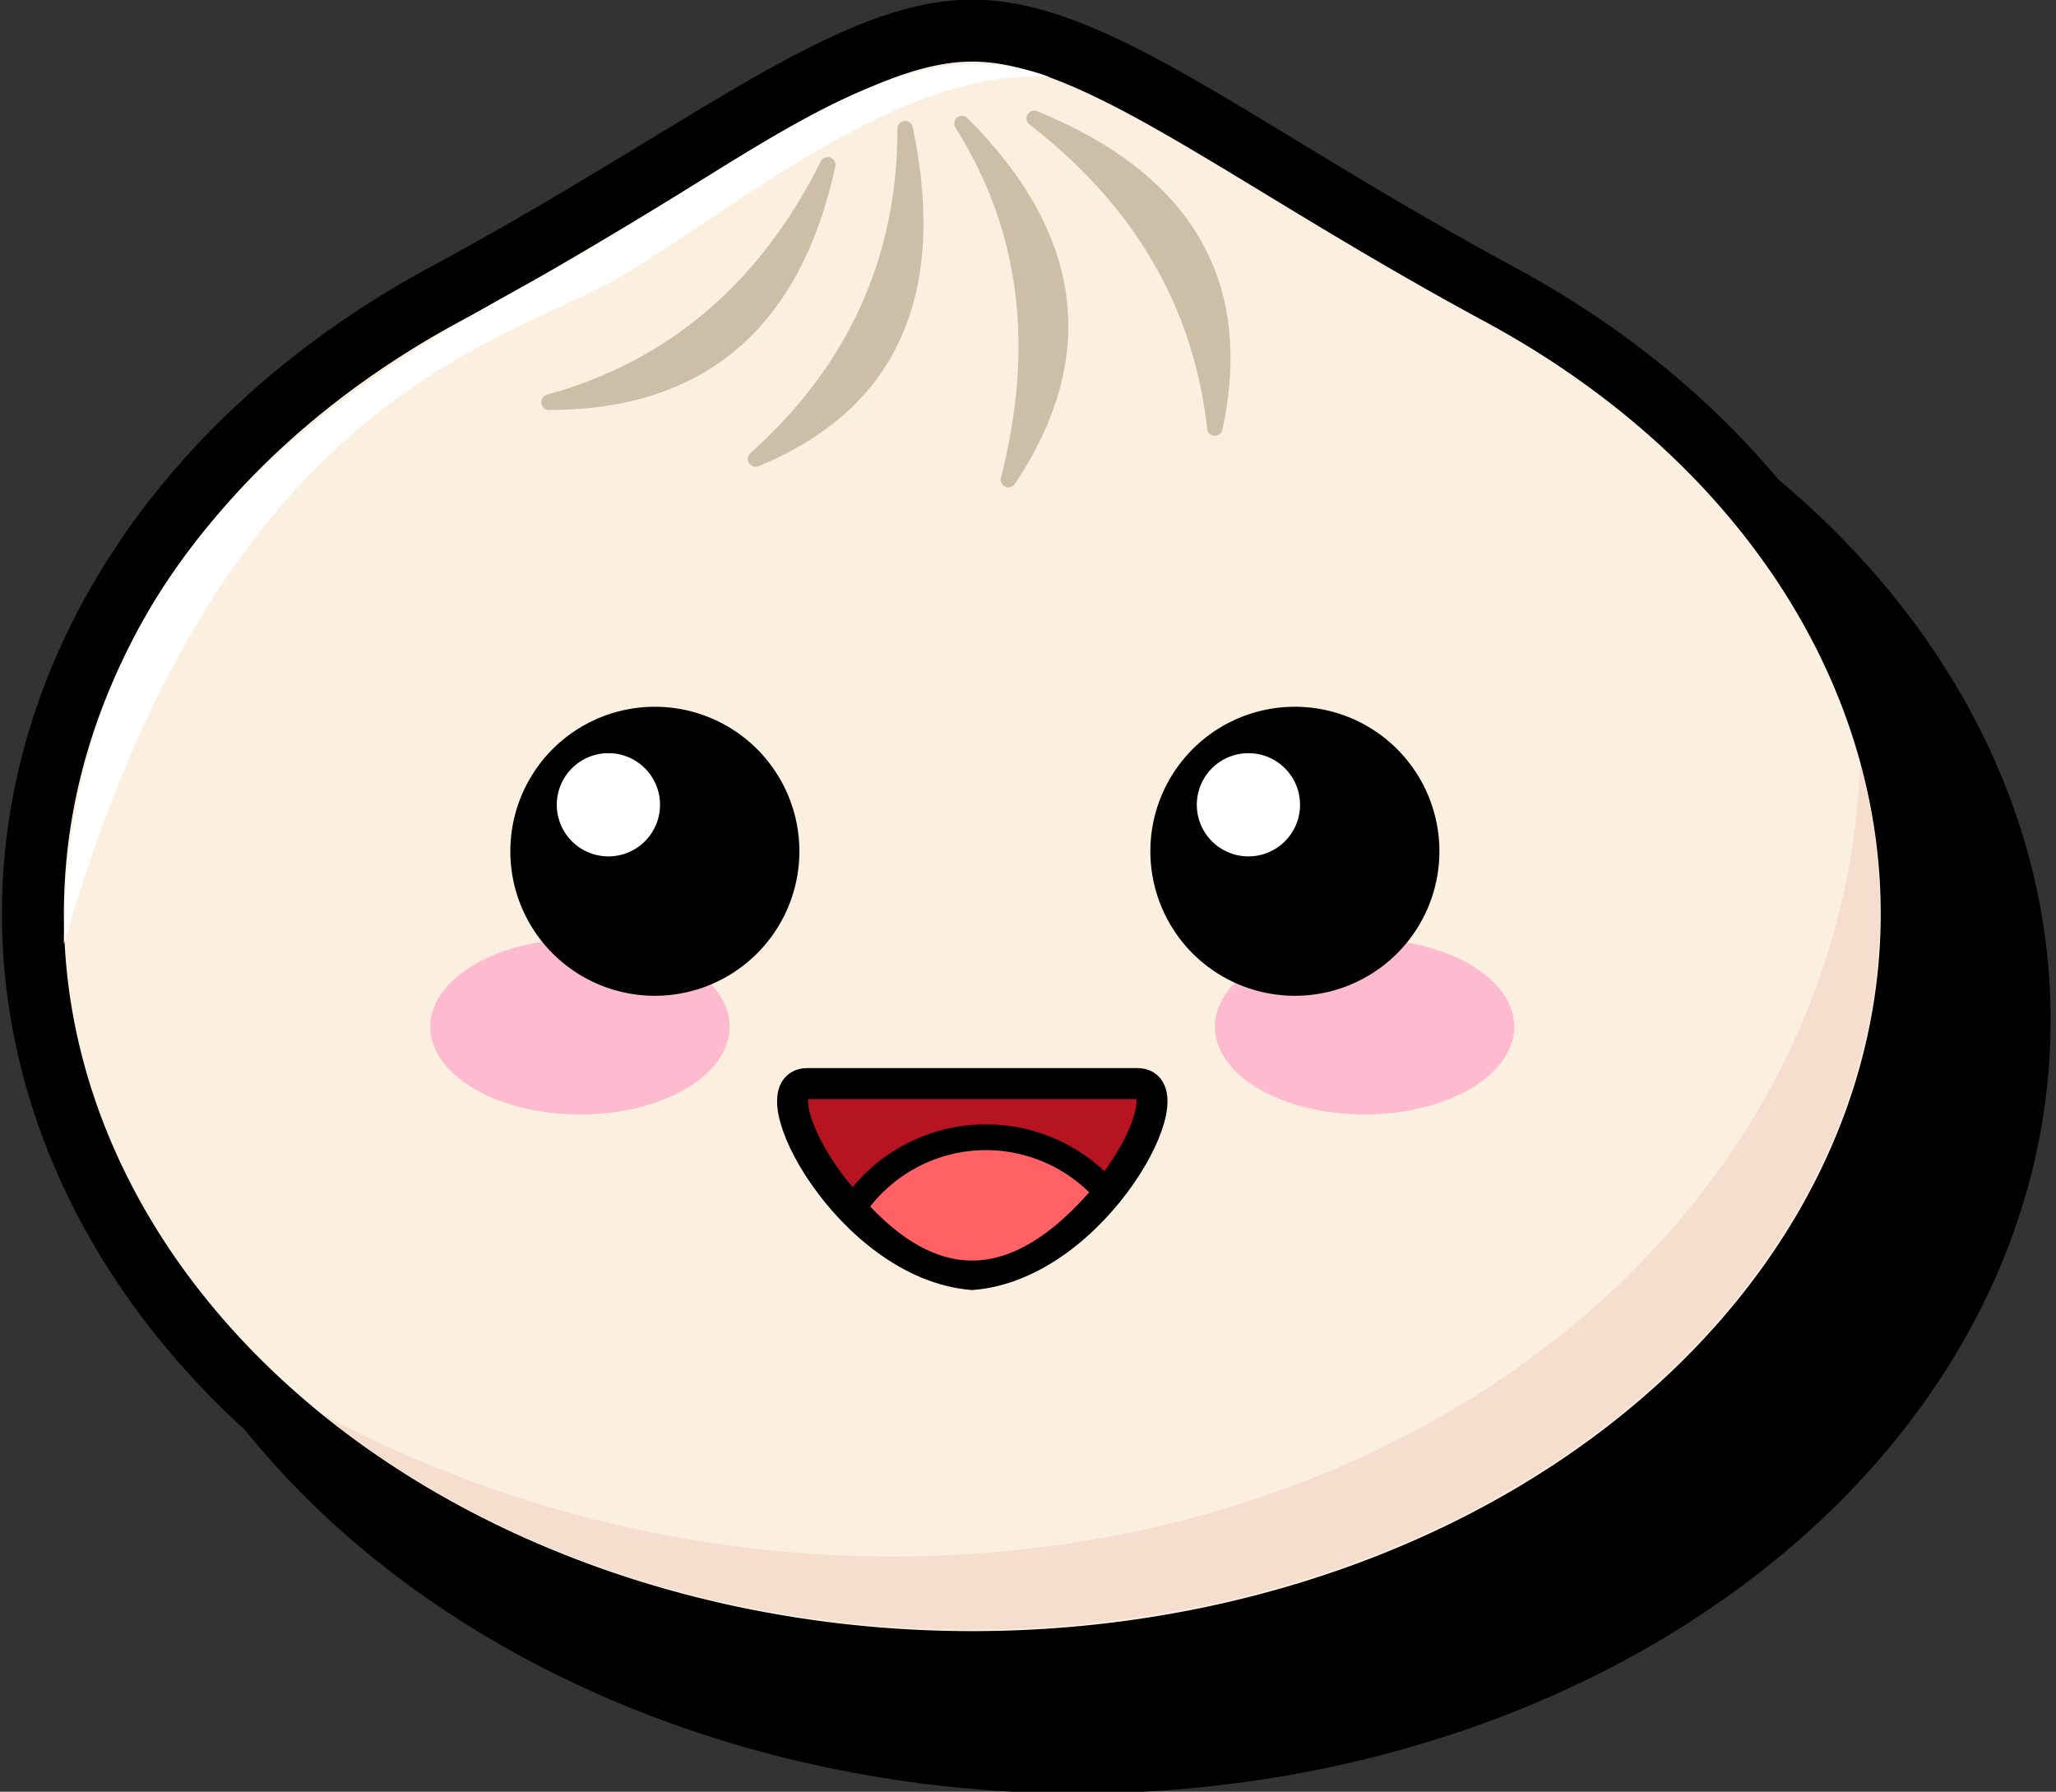
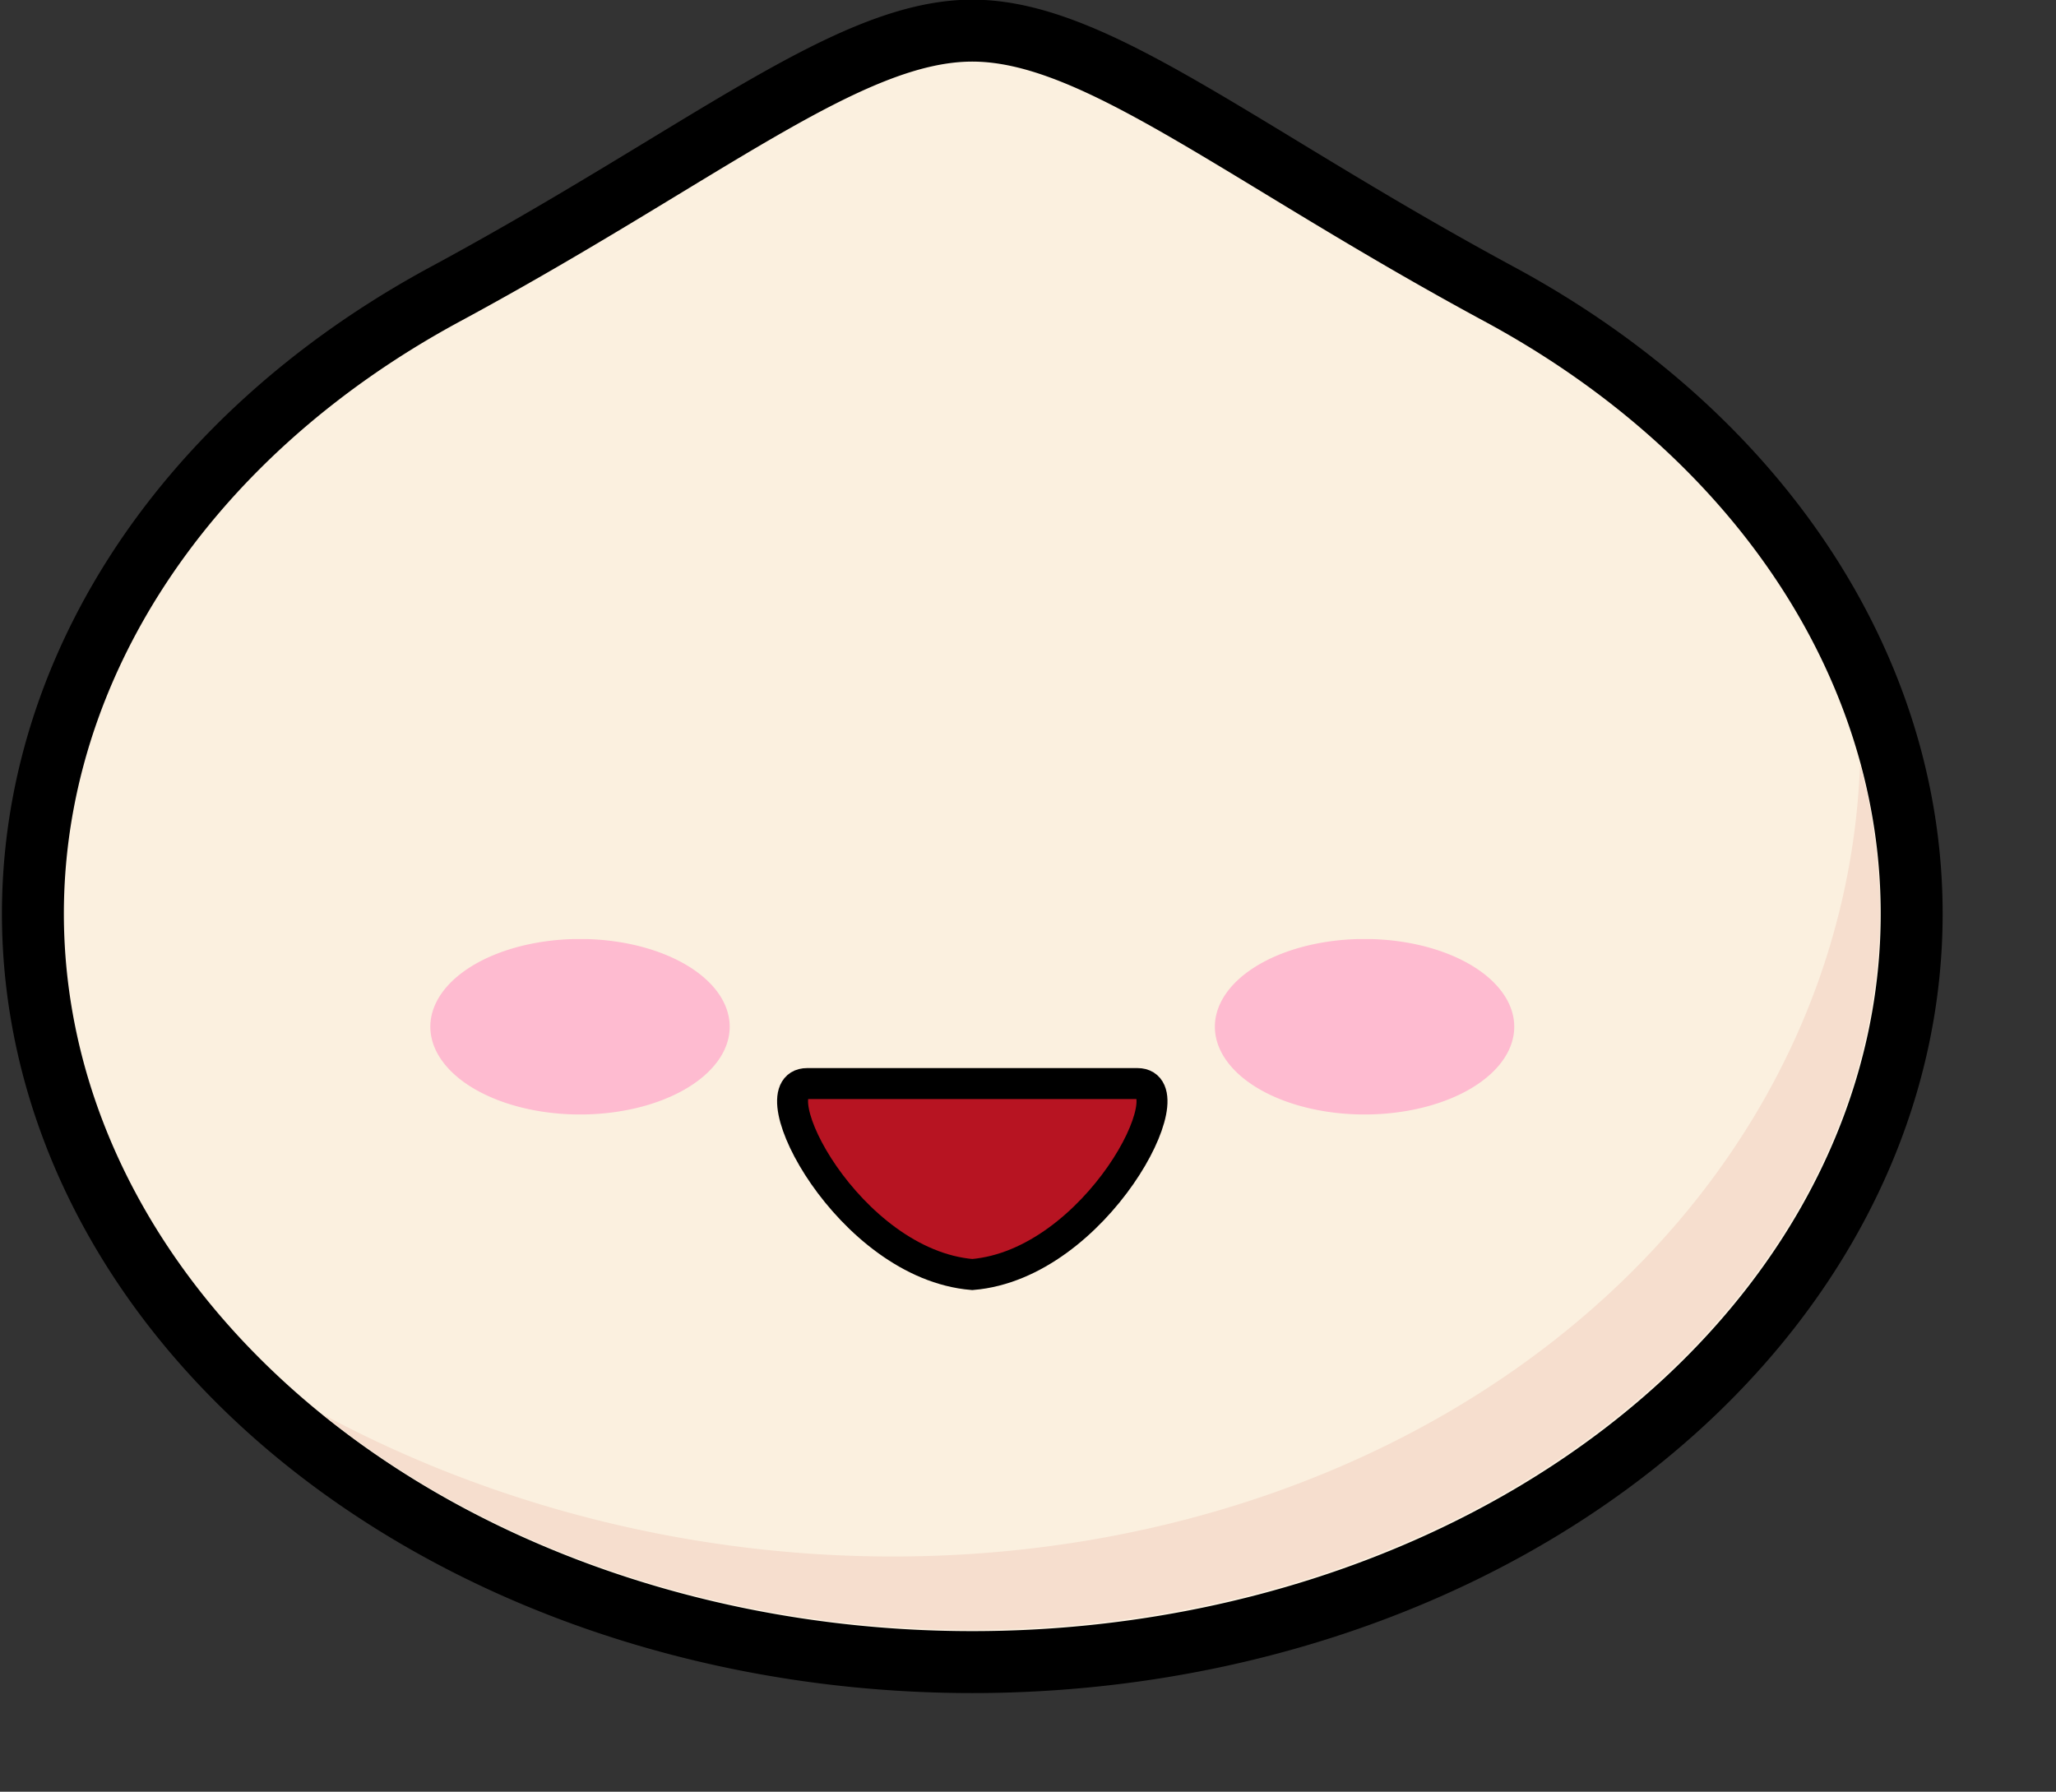
<svg xmlns="http://www.w3.org/2000/svg" viewBox="63.625 82.066 398.336 347.136" role="img" aria-label="Bun" style="max-height: 500px" width="398.336" height="347.136">
  <rect x="63.625" y="82.066" width="398.336" height="347.136" fill="#333333" stroke="none" />
  <path fill="none" d="m0 0H512V512H0" />
  <path stroke-width="12" stroke="#000" fill="#fbf0df" d="m150 139c50-27 78-51 102-51s52 24 102 51a182 145 0 11-204 0z" />
  <path fill="#f6dece" d="m126 356a199 167 9 00298-126A176 139 0 01126 356" />
-   <path stroke-linejoin="round" stroke-width="3" stroke="#ccbea7" fill="#ccbea7" d="m224 114q-18 36-54 46 44 0 54-46zm15-7q0 38-29 64 39-16 29-64zm11-1q19 30 9 69 24-36-9-69zm14-1q31 24 35 60 9-42-35-60z" />
  <path fill="#febbd0" d="m175 264a29 17 0 102 0h150a29 17 0 102 0" />
-   <path d="m190 219a28 28 0 101 0h123a28 28 0 101 0m92-45A190 151 1 11111 359q249 122 325-93" />
-   <path fill="#fff" d="m76 265c31-108 86-116 109-130s54-40 82-38c-30-11-57 16-101 40s-90 57-90 128m105-37a10 10 0 101 0h123a10 10 0 101 0" />
  <g stroke="#000">
    <path stroke-width="6" fill="#b71422" d="M284 292c10 0-8 35-32 37-24-2-42-37-32-37Z" />
-     <path stroke-width="5" fill="#ff6164" d="m229 316a31 31 0 0149-3q-25 30-49 3" />
  </g>
</svg>